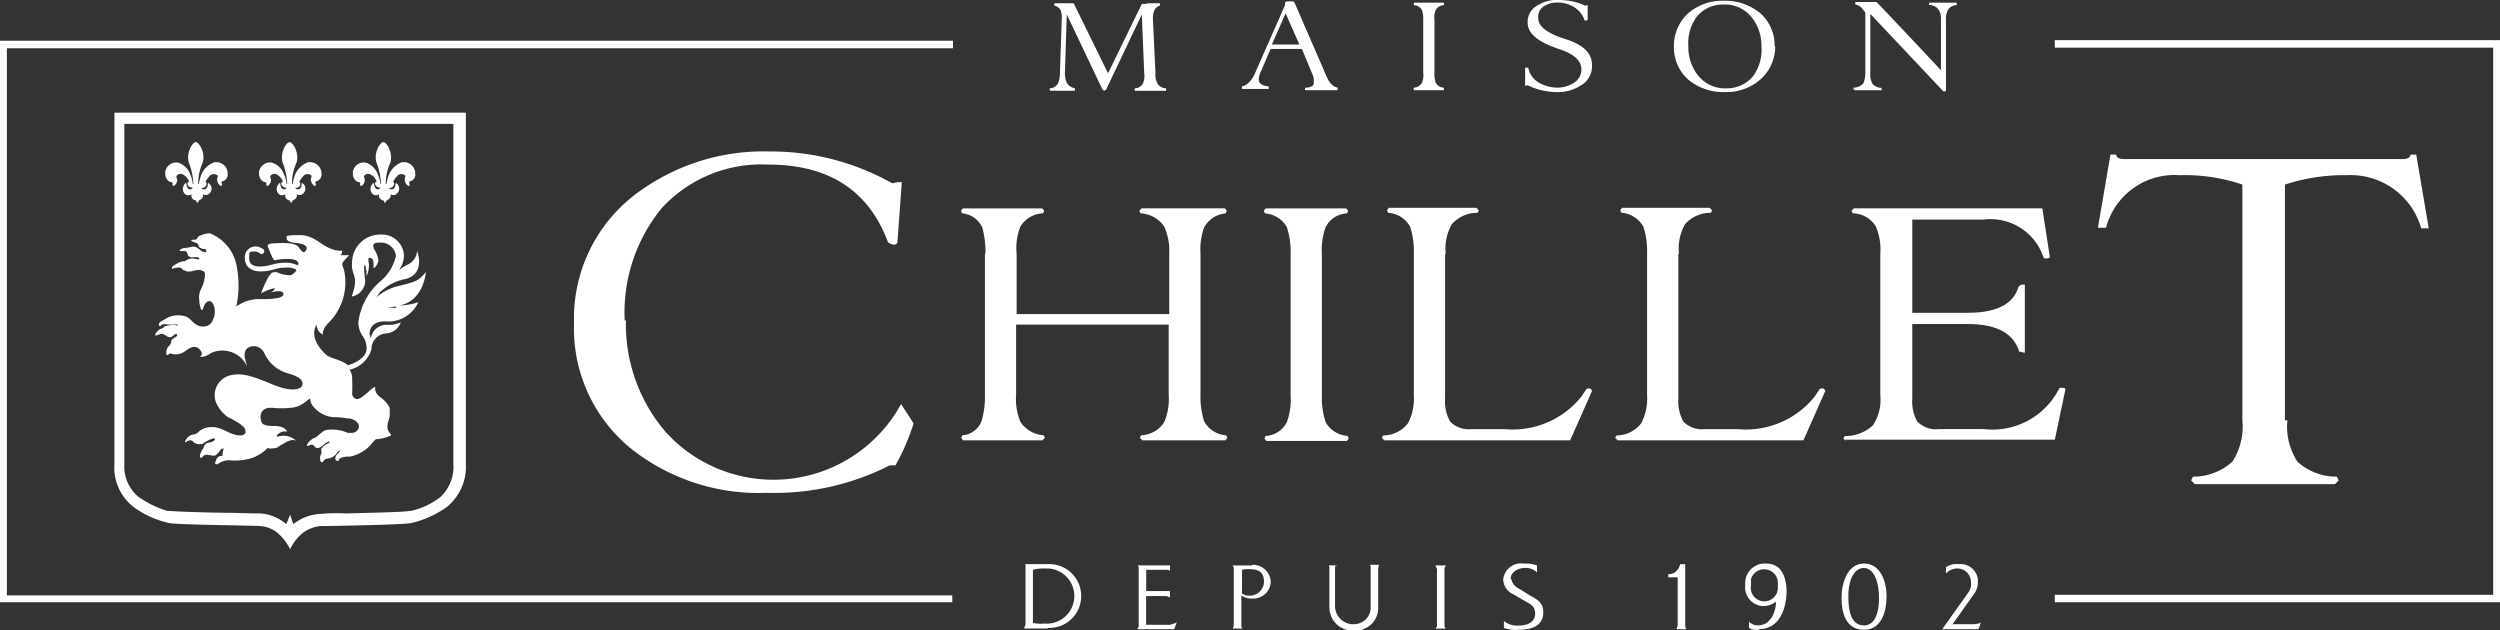
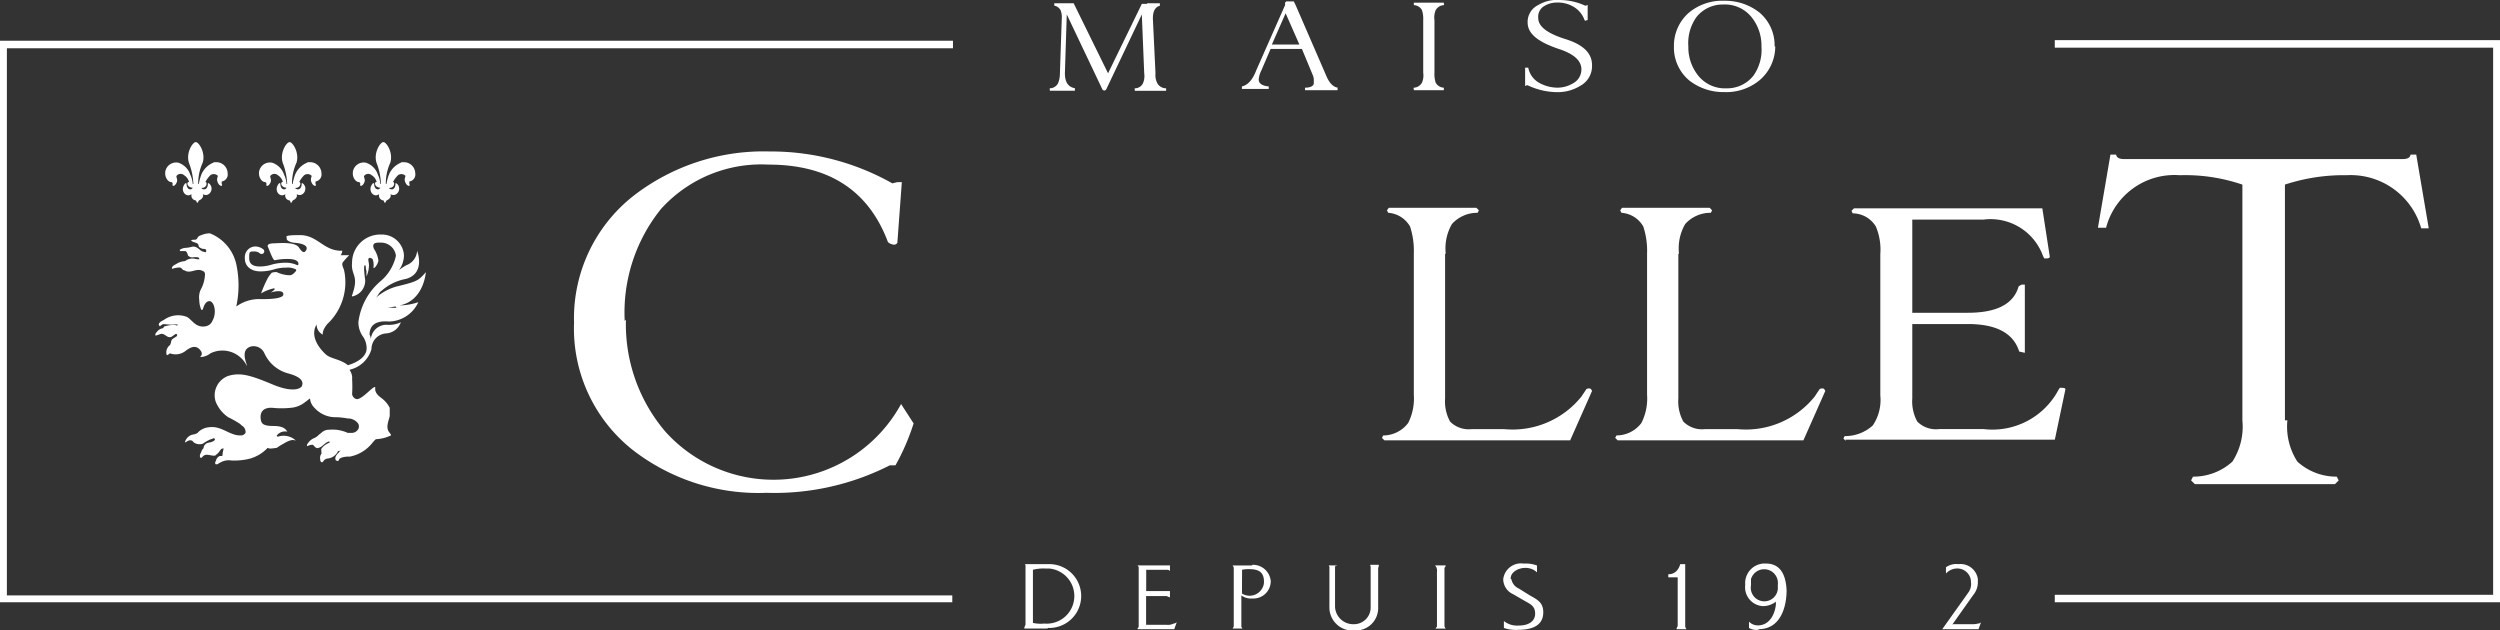
<svg xmlns="http://www.w3.org/2000/svg" width="111.856" height="28.207" viewBox="0 0 111.856 28.207">
  <rect x="0" y="0" width="111.856" height="28.207" fill="#333333" stroke="none" />
  <g id="Groupe_313" data-name="Groupe 313" transform="translate(-229 -4093.389)">
    <g id="Groupe_186" data-name="Groupe 186" transform="translate(234.116 4098.431)">
-       <path id="Tracé_507" data-name="Tracé 507" d="M34.054,18.4v15.22h0a1.843,1.843,0,0,1-.588,1.483,3.339,3.339,0,0,1-1.315.616h-.084c-.224.056-1.9.084-2.8.112a8.526,8.526,0,0,0-1.259.028,2.05,2.05,0,0,0-1.035.392c-.028,0-.056.056-.084.056l-.14-.42-.168.42c-.028-.028-.084-.056-.112-.084a1.958,1.958,0,0,0-1.035-.392c-.084,0-.336,0-1.259-.028-.9,0-2.574-.056-2.8-.084h-.112a4.425,4.425,0,0,1-1.315-.643,1.783,1.783,0,0,1-.616-1.455h0V18.4H34.054Zm.532-.5H18.89V33.6a2.235,2.235,0,0,0,.839,1.93,4.217,4.217,0,0,0,1.595.727c.308.084,3.917.112,4.085.14a1.369,1.369,0,0,1,.783.308,2.407,2.407,0,0,1,.56.727h0a2.033,2.033,0,0,1,.56-.727,1.6,1.6,0,0,1,.783-.308c.2,0,3.805-.056,4.085-.14a4.413,4.413,0,0,0,1.595-.727,2.325,2.325,0,0,0,.839-1.93V17.9Z" transform="translate(-18.885 -17.9)" fill="#fff" />
      <path id="Tracé_508" data-name="Tracé 508" d="M36.171,40.529H35.78a4.939,4.939,0,0,0,.56-.112c1.063-.224,1.147-1.483,1.147-1.483-.336.392-.42.42-1.2.616a2.289,2.289,0,0,0-1.035.532,1.184,1.184,0,0,0,.14-.2h0c.028-.028.056-.084.112-.112a2.224,2.224,0,0,1,1.091-.532c.9-.252.5-1.259.5-1.259a.729.729,0,0,1-.476.643,2.335,2.335,0,0,0-.336.224,1.138,1.138,0,0,0,.224-.671.987.987,0,0,0-1.007-.923h-.056a1.26,1.26,0,0,0-1.259,1.259c-.056.56.308.56.028,1.371,0,.056-.056.112-.028.14a.718.718,0,0,0,.588-.7c0-.084-.112-.727,0-.7a.282.282,0,0,1,.028.084.355.355,0,0,0,.028.168v.252h0a1.212,1.212,0,0,0,.112-.532c0-.056-.028-.14-.028-.224,0-.112.14-.084.2,0a.806.806,0,0,1,.028.364c0,.028.056,0,.056,0a.667.667,0,0,0,.168-.308,1.226,1.226,0,0,0-.2-.532c-.084-.2,0-.28.2-.28h.112a.668.668,0,0,1,.671.588,2.061,2.061,0,0,1-.7,1.147,2.865,2.865,0,0,0-.979,1.819,1.089,1.089,0,0,0,.2.643.921.921,0,0,1,.168.532c0,.392-.448.643-.839.755-.336-.28-.783-.28-1.007-.5-.811-.783-.392-1.315-.392-1.315a.5.5,0,0,0,.28.448s-.056-.168.2-.476a2.559,2.559,0,0,0,.755-2.378c-.028-.14-.14-.28-.056-.392a4.1,4.1,0,0,1,.28-.308h-.392c.056-.028.084-.2.084-.2-.839.028-1.091-.7-1.9-.7s-.56.084-.588.14c-.028.084.112.168.308.2.42.028.671.14.56.336-.084.14-.168.112-.336-.14-.2-.252-.951-.168-1.091-.168-.224,0-.336.056-.28.168s.224.616.308.588a2.747,2.747,0,0,1,.588-.056c.588,0,.476.308.42.28a1.212,1.212,0,0,0-.532-.112,2.33,2.33,0,0,0-.616.084,1.757,1.757,0,0,1-.532.084c-.224,0-.476-.056-.476-.364s0-.308.252-.308a.372.372,0,0,1,.224.084.119.119,0,0,0,.168-.168.589.589,0,0,0-.364-.14.479.479,0,0,0-.476.5v.028c0,.364.28.588.7.588a2.13,2.13,0,0,0,.588-.084,1.8,1.8,0,0,1,.56-.084.8.8,0,0,1,.448.084v.056s-.14.2-.28.2a1.4,1.4,0,0,1-.588-.14.616.616,0,0,0-.224.028,1.552,1.552,0,0,0-.168.224,5.283,5.283,0,0,0-.308.7,1.953,1.953,0,0,1,.56-.224c.168,0-.14.2-.168.2s.5-.168.588,0c.168.308-.867.28-1.007.28a1.738,1.738,0,0,0-1.091.336V40.5a4.427,4.427,0,0,0,.028-1.819,1.941,1.941,0,0,0-1.2-1.483.987.987,0,0,0-.392.084c-.2.056-.14.168-.252.2-.028,0-.168,0-.2.028l.028.028c.084.084.28.056.308.2,0,.084.084.112.14.14s.14,0,.2.056v.084c-.028.056-.084,0-.14,0-.168-.056-.252-.252-.476-.224a1.4,1.4,0,0,1-.336.056.534.534,0,0,0-.224.084v.056h.224c.084,0,.112.112.14.2a.254.254,0,0,0,.2.084.761.761,0,0,1,.252,0c.028,0,.056.056.056.084h0a.616.616,0,0,1-.224-.028.567.567,0,0,0-.42.112.794.794,0,0,0-.364.112c-.084.056-.2.084-.224.2a.027.027,0,0,0,.028.028,1.19,1.19,0,0,1,.308-.056c.084,0,.112.056.168.112a.472.472,0,0,1,.14.056c.2.056.364-.056.532-.056a.336.336,0,0,1,.224.056c.056,0,.084.084.084.14a1.547,1.547,0,0,1-.2.7.83.83,0,0,0-.056.448,1.123,1.123,0,0,0,.084.42c.084.112.084-.14.2-.28.308-.336.56.336.308.783a.4.4,0,0,1-.308.252c-.448.084-.616-.308-.839-.42a1.084,1.084,0,0,0-1.035.14h0c-.364.168-.168.28-.168.28a.522.522,0,0,1,.112-.084c.056-.028.14,0,.224,0a1.581,1.581,0,0,0,.364,0h.084c.028.056-.056.056-.084.028a1.309,1.309,0,0,0-.476.056c-.056,0-.056.056-.084.084a.426.426,0,0,0-.28.168c-.056.056-.084.112-.056.168l.252-.084c.2,0,.252.2.448.14.056-.028.112-.084.168-.112,0,0,.056-.056.084,0s0,.084-.056.112c-.112.084-.168.084-.2.2a.4.4,0,0,1-.056.168.4.4,0,0,0-.14.448s.056,0,.14-.084a.719.719,0,0,0,.671-.084c.28-.224.532-.308.727,0a.182.182,0,0,1-.056.252h0a.76.76,0,0,0,.476-.168,1.215,1.215,0,0,1,1.623.56h0c.056,0-.364-.727.2-.867a.527.527,0,0,1,.588.308,1.627,1.627,0,0,0,1.063.9c.755.2.643.476.616.56s-.336.336-1.287-.056c-1.007-.42-1.455-.56-2.014-.392a.922.922,0,0,0-.56,1.147,1.527,1.527,0,0,0,.56.7,4.526,4.526,0,0,1,.5.28c.056.028.084.084.14.112a.344.344,0,0,1,.14.28c0,.056-.056.084-.084.112-.028,0-.056.028-.084.028a.889.889,0,0,1-.392-.056c-.336-.112-.643-.364-1.063-.308a.794.794,0,0,0-.476.2c-.084.112-.2.112-.308.14a.467.467,0,0,0-.308.336h.028c.084-.056.168-.112.252-.084.056,0,.084.056.112.084a.446.446,0,0,0,.42.056,1.508,1.508,0,0,1,.364-.2c.056,0,.112-.084.168,0,0,.056-.056.084-.112.112-.112.056-.252.028-.336.14a.212.212,0,0,0-.056.112c0,.056-.056.084-.084.14-.028.112-.14.224-.056.336.084,0,.084-.084.168-.112.112-.084.392.056.5,0,.056-.056.14-.112.168-.168.084-.112.084-.14.2-.14a1.19,1.19,0,0,0-.056.308c0,.056-.14,0-.168.056a.279.279,0,0,0-.112.14c0,.056-.084.112-.028.2h.084a1.216,1.216,0,0,1,.2-.112.734.734,0,0,1,.42-.056,2.855,2.855,0,0,0,.839-.084,1.747,1.747,0,0,0,.783-.476h.028c.028.056.336,0,.336,0,.084,0,0,0,.364-.2.364-.224.476-.14.5-.14h.028a.8.8,0,0,0-.783-.168c-.084,0-.056-.056-.056-.056a.464.464,0,0,1,.448-.168c.028,0,0-.028,0-.028-.056-.056-.112-.224-.616-.224s-.532-.14-.56-.336c-.028-.336.168-.5.532-.476a3.93,3.93,0,0,0,.811,0,1.159,1.159,0,0,0,.643-.252c.084-.056.14-.112.224-.168h0a.652.652,0,0,0,.2.42,1.253,1.253,0,0,0,.951.42,3.1,3.1,0,0,1,.532.056.569.569,0,0,1,.42.168.255.255,0,0,1,.056.308.341.341,0,0,1-.336.168h-.14a1.611,1.611,0,0,0-.811-.14.488.488,0,0,0-.336.112c-.056.056-.112.084-.168.14a.609.609,0,0,1-.224.14.671.671,0,0,0-.28.28v.056H32.2a.519.519,0,0,1,.2-.056c.056,0,.084.056.112.084.056.056.112.084.168.056.168-.028.28-.224.448-.28h.056s0,.056-.028.056a.764.764,0,0,0-.336.252c-.028.056,0,.168,0,.224a.325.325,0,0,0-.056.28.112.112,0,0,0,.056.112c.084,0,.084-.084.14-.112a.214.214,0,0,1,.14-.056.584.584,0,0,0,.448-.308c.028-.056,0,0,.14-.056h0c-.056.028-.084.084-.112.112-.056.056-.2.2-.112.336a.282.282,0,0,0,.084.028s.028,0,.056-.056c0-.056.056-.056.084-.084a.952.952,0,0,1,.392-.056,1.694,1.694,0,0,0,1.035-.643c.084-.084.112-.14.168-.14a1.686,1.686,0,0,0,.643-.168s.028,0-.056-.112c-.2-.224-.056-.5,0-.755v-.364a1.154,1.154,0,0,0-.28-.364c-.112-.112-.42-.252-.364-.56-.084-.084-.588.56-.839.532a.265.265,0,0,1-.2-.224,5.376,5.376,0,0,0,0-.671.553.553,0,0,0-.056-.308l-.056-.112a1.315,1.315,0,0,0,.979-.923h0a.7.7,0,0,1,.643-.7.752.752,0,0,0,.671-.5,1.257,1.257,0,0,1-.643.112.7.7,0,0,0-.7.643.519.519,0,0,0-.056-.2c0-.588.532-.616.867-.588a1.48,1.48,0,0,0,1.315-.867,2.72,2.72,0,0,1-1.063.14" transform="translate(-23.549 -31.8)" fill="#fff" />
      <path id="Tracé_509" data-name="Tracé 509" d="M44.154,23.523a.989.989,0,0,0-.532.532,2.33,2.33,0,0,0-.112.42h-.028a2.231,2.231,0,0,1,.2-.951c.14-.448-.168-.923-.308-.923s-.448.476-.308.923a2.888,2.888,0,0,1,.2.951h-.028a1.172,1.172,0,0,0-.112-.42.838.838,0,0,0-.532-.532.493.493,0,0,0-.588.42v.084c0,.14.112.364.28.364.028,0,.056.056.056.084h0c-.056.14.14.112.2-.14,0-.112-.056-.2-.028-.224a.229.229,0,0,1,.336-.028h0a.5.5,0,0,1,.224.308c-.084-.028-.112.112,0,.2a.4.4,0,0,0,.168.056l-.056.056c-.14.056-.224-.084-.224-.224,0-.056-.056-.056-.084,0-.224.28.056.643.308.448a.219.219,0,0,0,.168.28c.056,0,.056.112.084.112s.056-.084.084-.112c.084-.028.224-.14.168-.28.252.168.532-.2.308-.448q-.084-.084-.084,0c0,.14-.084.28-.224.224a.055.055,0,0,1-.056-.056.206.206,0,0,0,.168-.056c.084-.084.056-.224,0-.2a1.242,1.242,0,0,1,.224-.308.255.255,0,0,1,.336.028h0c0,.028-.056.14-.028.224.056.252.28.28.2.14v-.112h0A.316.316,0,0,0,44.8,24a.508.508,0,0,0-.532-.5h-.084" transform="translate(-35.533 -21.285)" fill="#fff" />
      <path id="Tracé_510" data-name="Tracé 510" d="M29.154,23.523a.989.989,0,0,0-.532.532,2.331,2.331,0,0,0-.112.42h-.028a2.231,2.231,0,0,1,.2-.951c.14-.448-.168-.923-.308-.923s-.448.476-.308.923a2.888,2.888,0,0,1,.2.951h-.028a1.173,1.173,0,0,0-.112-.42.838.838,0,0,0-.532-.532.493.493,0,0,0-.588.42v.084c0,.14.112.364.28.364.028,0,.056.056.056.084h0c-.056.14.14.112.2-.14,0-.112-.056-.2-.028-.224a.229.229,0,0,1,.336-.028h0a.5.5,0,0,1,.224.308c-.084-.028-.112.112,0,.2a.4.4,0,0,0,.168.056l-.056.056c-.14.056-.224-.084-.224-.224,0-.056-.056-.056-.084,0-.224.28.056.643.308.448a.219.219,0,0,0,.168.28c.056,0,.056.112.084.112s.056-.084.084-.112c.084-.028.224-.14.168-.28.252.168.532-.2.308-.448q-.084-.084-.084,0c0,.14-.084.28-.224.224a.055.055,0,0,1-.056-.056.206.206,0,0,0,.168-.056c.084-.084.056-.224,0-.2a1.242,1.242,0,0,1,.224-.308.255.255,0,0,1,.336.028h0c0,.028-.056.14-.028.224.056.252.28.28.2.14v-.112h0A.316.316,0,0,0,29.8,24a.508.508,0,0,0-.532-.5h-.084" transform="translate(-24.73 -21.285)" fill="#fff" />
      <path id="Tracé_511" data-name="Tracé 511" d="M59.154,23.523a.989.989,0,0,0-.532.532,2.331,2.331,0,0,0-.112.42h-.028a2.231,2.231,0,0,1,.2-.951c.14-.448-.168-.923-.308-.923s-.448.476-.308.923a2.888,2.888,0,0,1,.2.951h-.028a1.172,1.172,0,0,0-.112-.42.838.838,0,0,0-.532-.532.493.493,0,0,0-.588.42v.084c0,.14.112.364.28.364.028,0,.056.056.056.084h0c-.056.14.14.112.2-.14,0-.112-.056-.2-.028-.224a.229.229,0,0,1,.336-.028h0a.5.5,0,0,1,.224.308c-.084-.028-.112.112,0,.2a.4.4,0,0,0,.168.056l-.056.056c-.14.056-.224-.084-.224-.224,0-.056-.056-.056-.084,0-.224.28.056.643.308.448a.219.219,0,0,0,.168.28c.056,0,.056.112.084.112s.056-.084.084-.112c.084-.028.224-.14.168-.28.252.168.532-.2.308-.448q-.084-.084-.084,0c0,.14-.084.28-.224.224a.055.055,0,0,1-.056-.056.206.206,0,0,0,.168-.056c.084-.084.056-.224,0-.2a1.242,1.242,0,0,1,.224-.308.255.255,0,0,1,.336.028h0c0,.028-.056.14-.028.224.056.252.28.28.2.14v-.112h0A.316.316,0,0,0,59.8,24a.508.508,0,0,0-.532-.5h-.084" transform="translate(-46.336 -21.285)" fill="#fff" />
      <path id="Tracé_512" data-name="Tracé 512" d="M94.722,31.626a7.4,7.4,0,0,0,1.763,5.008A6.508,6.508,0,0,0,107.033,35.4l.56.867a10,10,0,0,1-.811,1.875h-.252a11.386,11.386,0,0,1-5.512,1.231,9.176,9.176,0,0,1-6.043-1.958A6.926,6.926,0,0,1,92.4,31.766a6.966,6.966,0,0,1,2.658-5.68,9.507,9.507,0,0,1,6.1-1.986,11.061,11.061,0,0,1,5.484,1.427l.224-.056h.2l-.2,2.714a.169.169,0,0,1-.168.084.5.5,0,0,1-.252-.112c-.867-2.322-2.658-3.469-5.344-3.469a6.043,6.043,0,0,0-4.812,1.986,7.38,7.38,0,0,0-1.623,5.008" transform="translate(-71.832 -22.365)" fill="#fff" />
-       <path id="Tracé_513" data-name="Tracé 513" d="M155.391,35.242a4.222,4.222,0,0,0-.14-1.175,1.08,1.08,0,0,0-.9-.643l-.056-.112.084-.112h3.553l.084.112-.056.112a1.239,1.239,0,0,0-1.007.588,2.638,2.638,0,0,0-.168,1.231v2.686h6.827V35.242a2.676,2.676,0,0,0-.224-1.231,1.372,1.372,0,0,0-1.063-.588l-.056-.112.112-.112h3.721l.084.112-.056.112a1.241,1.241,0,0,0-.951.616,2.856,2.856,0,0,0-.168,1.175v6.323a3.48,3.48,0,0,0,.168,1.2,1.221,1.221,0,0,0,.979.616l.056.112-.084.112h-3.721l-.112-.112.056-.112a1.288,1.288,0,0,0,1.035-.588,2.655,2.655,0,0,0,.2-1.231V38.4h-6.827v3.134a2.656,2.656,0,0,0,.2,1.231,1.363,1.363,0,0,0,1.035.588l.056.112-.112.112h-3.553l-.084-.112.056-.112a.99.99,0,0,0,.867-.671,3.909,3.909,0,0,0,.14-1.147V35.214Z" transform="translate(-116.414 -28.919)" fill="#fff" />
-       <path id="Tracé_514" data-name="Tracé 514" d="M205.3,41.565a3.48,3.48,0,0,0,.168,1.2,1.221,1.221,0,0,0,.979.616l.056.112-.084.112h-3.609l-.084-.112.056-.112a1.116,1.116,0,0,0,.951-.616,2.923,2.923,0,0,0,.168-1.2V35.242a3.48,3.48,0,0,0-.168-1.2,1.221,1.221,0,0,0-.979-.616l-.056-.112.084-.112h3.609l.084.112-.056.112a1.116,1.116,0,0,0-.951.616,2.923,2.923,0,0,0-.168,1.2Z" transform="translate(-151.272 -28.919)" fill="#fff" />
      <path id="Tracé_515" data-name="Tracé 515" d="M224.426,35.17v6.463a1.877,1.877,0,0,0,.224,1.035,1.179,1.179,0,0,0,.979.336h1.427a3.951,3.951,0,0,0,3.469-1.455l.224-.336a.282.282,0,0,1,.084-.028h.056c.056,0,.084.056.112.112l-.979,2.21h-8.309L221.6,43.4l.056-.112a1.4,1.4,0,0,0,1.119-.56,2.428,2.428,0,0,0,.252-1.259V35.142a3.48,3.48,0,0,0-.168-1.2,1.221,1.221,0,0,0-.979-.616l-.056-.112.084-.112h3.917l.112.112-.056.112a1.527,1.527,0,0,0-1.147.5,2.165,2.165,0,0,0-.28,1.315" transform="translate(-164.885 -28.847)" fill="#fff" />
      <path id="Tracé_516" data-name="Tracé 516" d="M261.726,35.17v6.463a1.877,1.877,0,0,0,.224,1.035,1.179,1.179,0,0,0,.979.336h1.427a3.951,3.951,0,0,0,3.469-1.455l.224-.336a.281.281,0,0,1,.084-.028h.056c.056,0,.084.056.112.112l-.979,2.21h-8.309L258.9,43.4l.056-.112a1.4,1.4,0,0,0,1.119-.56,2.427,2.427,0,0,0,.252-1.259V35.142a3.48,3.48,0,0,0-.168-1.2,1.221,1.221,0,0,0-.979-.616l-.056-.112.084-.112h3.917l.112.112-.056.112a1.527,1.527,0,0,0-1.147.5,2.165,2.165,0,0,0-.28,1.315" transform="translate(-191.749 -28.847)" fill="#fff" />
      <path id="Tracé_517" data-name="Tracé 517" d="M295.512,43.608,295.4,43.5l.056-.112a1.828,1.828,0,0,0,1.259-.476,2.045,2.045,0,0,0,.336-1.343V35.242a2.655,2.655,0,0,0-.2-1.231,1.221,1.221,0,0,0-1.035-.588l-.056-.112.112-.112H304.3l.336,2.182a.145.145,0,0,1-.112.056h-.14l-.056-.112a2.494,2.494,0,0,0-2.658-1.623h-3.189v4.169h2.49q1.931,0,2.266-1.175a.61.61,0,0,1,.14-.084h.14v3.05l-.252-.056c-.252-.811-1.007-1.231-2.294-1.231h-2.49v3.329a1.878,1.878,0,0,0,.224,1.035,1.179,1.179,0,0,0,.979.336h1.986a3.344,3.344,0,0,0,3.357-1.763l.056-.084c.14,0,.224,0,.252.056l-.476,2.266h-9.373Z" transform="translate(-218.037 -28.919)" fill="#fff" />
      <path id="Tracé_518" data-name="Tracé 518" d="M344.577,36.491a2.885,2.885,0,0,0,.448,1.847,2.593,2.593,0,0,0,1.763.671l.084.168-.168.168h-6.267l-.168-.168.084-.168a2.593,2.593,0,0,0,1.763-.671,2.885,2.885,0,0,0,.448-1.847V25.943a7.9,7.9,0,0,0-2.8-.42,3.163,3.163,0,0,0-3.3,2.35H336.1l.56-3.273h.252c.028.14.14.2.364.2h12.45c.224,0,.336-.056.364-.2h.252l.56,3.3h-.336a3.281,3.281,0,0,0-3.329-2.378,8.425,8.425,0,0,0-2.77.42V36.491Z" transform="translate(-247.35 -22.725)" fill="#fff" />
    </g>
    <path id="Tracé_519" data-name="Tracé 519" d="M172.8.4h.588V.512c-.224.056-.336.28-.308.671l.112,2.35a.8.8,0,0,0,.084.448.446.446,0,0,0,.392.224v.112h-1.4V4.261c-.028,0,0-.056,0-.056a.4.4,0,0,0,.364-.224.83.83,0,0,0,.056-.448L172.581.9l-1.595,3.357a.1.1,0,0,1-.168,0h0L169.223.9l-.084,2.63c0,.392.14.616.448.671v.112h-1.119V4.261c-.028,0,0-.056,0-.056a.422.422,0,0,0,.364-.224,1.16,1.16,0,0,0,.084-.448L169,1.071a.827.827,0,0,0-.056-.364.4.4,0,0,0-.28-.2V.4h.867l1.539,3.134L172.581.428h.252Z" transform="translate(107.507 4093.135)" fill="#fff" />
    <path id="Tracé_520" data-name="Tracé 520" d="M203.481,3.961v.112h-1.455V3.961c.252,0,.392-.084.392-.2V3.681a.6.6,0,0,0-.056-.308l-.476-1.147h-1.4l-.42.979a1.038,1.038,0,0,0-.112.392c0,.168.14.28.448.308v.112h-1.2V3.905c.252-.056.476-.28.644-.727l1.287-2.91V.156L201.186.1h.336l.084.168,1.371,3.162c.14.336.336.532.56.532m-1.763-1.93-.616-1.4-.616,1.4h1.231Z" transform="translate(85.364 4093.351)" fill="#fff" />
    <path id="Tracé_521" data-name="Tracé 521" d="M227.591,3.434a1.233,1.233,0,0,0,.056.448.437.437,0,0,0,.364.224v.112h-1.343V4.161c-.028,0,0-.056,0-.056a.437.437,0,0,0,.364-.224.829.829,0,0,0,.056-.448V1.083a1.232,1.232,0,0,0-.056-.448.437.437,0,0,0-.364-.224V.3h1.343V.356c.028,0,0,.056,0,.056a.437.437,0,0,0-.364.224.831.831,0,0,0-.056.448Z" transform="translate(65.59 4093.207)" fill="#fff" />
    <path id="Tracé_522" data-name="Tracé 522" d="M247.494,2.824a1,1,0,0,1-.532.9,1.92,1.92,0,0,1-1.035.28,3.122,3.122,0,0,1-1.315-.308h-.056c0,.028-.056.028-.056.028V2.908h.14a.983.983,0,0,0,.476.671,1.686,1.686,0,0,0,.811.224,1.356,1.356,0,0,0,.727-.2.7.7,0,0,0,.364-.616c0-.392-.336-.7-1.035-.923-.9-.308-1.371-.671-1.371-1.175a.836.836,0,0,1,.476-.783,1.6,1.6,0,0,1,.951-.224,2.737,2.737,0,0,1,1.147.252h.056c0-.028.056-.028.056-.028V.782a.1.1,0,0,0-.084.028.087.087,0,0,1-.056-.028,1.1,1.1,0,0,0-.476-.588,1.386,1.386,0,0,0-.755-.2,1.1,1.1,0,0,0-.588.168.555.555,0,0,0-.252.532q0,.546,1.175.923c.839.252,1.231.643,1.231,1.175" transform="translate(52.738 4093.508)" fill="#fff" />
    <path id="Tracé_523" data-name="Tracé 523" d="M272.832,2.036a1.983,1.983,0,0,1-.7,1.511,2.343,2.343,0,0,1-1.595.532,2.47,2.47,0,0,1-1.567-.532,1.916,1.916,0,0,1-.671-1.511,1.956,1.956,0,0,1,.671-1.511,2.343,2.343,0,0,1,1.595-.532,2.47,2.47,0,0,1,1.567.532,1.916,1.916,0,0,1,.671,1.511m-.588,0a2.026,2.026,0,0,0-.448-1.315,1.528,1.528,0,0,0-1.259-.56,1.5,1.5,0,0,0-1.2.56,2.005,2.005,0,0,0-.364,1.315,2.025,2.025,0,0,0,.448,1.315,1.528,1.528,0,0,0,1.259.56,1.5,1.5,0,0,0,1.2-.56,2.005,2.005,0,0,0,.364-1.315" transform="translate(35.597 4093.43)" fill="#fff" />
-     <path id="Tracé_524" data-name="Tracé 524" d="M300.917,3.25V1.011a.712.712,0,0,0-.112-.476.5.5,0,0,0-.42-.2V.228h1.231V.284c.028,0,0,.056,0,.056a.446.446,0,0,0-.392.224.853.853,0,0,0-.084.448V4.145a.06.06,0,0,1-.056.056.112.112,0,0,1-.112-.056l-.392-.42L297.755.732v2.63a.9.9,0,0,0,.084.476.5.5,0,0,0,.42.2v.112h-1.2L297,4.089V4.033a.609.609,0,0,0,.448-.2,1.307,1.307,0,0,0,.084-.476V.676l-.084-.112a.549.549,0,0,0-.364-.252V.2h.951q.965,1.007,2.854,3.022" transform="translate(14.927 4093.279)" fill="#fff" />
    <path id="Tracé_525" data-name="Tracé 525" d="M165.435,92.979H164.4a.4.4,0,0,1,.056-.168v-2.63a.1.1,0,0,0-.028-.084h1.035a1.428,1.428,0,0,1,.112,2.854h-.112m-.671-.224a1.528,1.528,0,0,0,.5.028,1.236,1.236,0,0,0,.224-2.462h-.168a1.9,1.9,0,0,0-.56.056v2.378Z" transform="translate(110.428 4028.533)" fill="#fff" />
    <path id="Tracé_526" data-name="Tracé 526" d="M183.955,90.552a.145.145,0,0,0-.112-.056h-.951v.951h1.063v.28c-.056,0-.112-.056-.168-.056h-.9v1.287h.923a.553.553,0,0,0,.308-.056c.056,0,.084-.028.14-.056l-.112.308H182.5c0-.028.028-.056.056-.112V90.384c0-.028-.028-.056-.056-.084h1.455v.252Z" transform="translate(97.392 4028.387)" fill="#fff" />
    <path id="Tracé_527" data-name="Tracé 527" d="M198.6,90.2a.8.8,0,0,1,.811.727v.028a.777.777,0,0,1-.783.755h-.056a.732.732,0,0,1-.476-.14v1.343a.154.154,0,0,0,.056.14H197.7a.212.212,0,0,0,.056-.112v-2.6a.212.212,0,0,0-.056-.112h.867Zm-.476,1.287a.647.647,0,0,0,.9-.224.564.564,0,0,0,.084-.308c0-.364-.168-.56-.644-.56a1.362,1.362,0,0,0-.336.028Z" transform="translate(86.445 4028.459)" fill="#fff" />
    <path id="Tracé_528" data-name="Tracé 528" d="M213.408,90.2c0,.028-.028.084-.028.112v1.763a.813.813,0,0,0,.839.783h0a.747.747,0,0,0,.755-.727h0V90.34a.252.252,0,0,0-.028-.14h.392a.3.3,0,0,1-.028.14v1.819a1,1,0,0,1-1.035.979h0a1.037,1.037,0,0,1-1.147-.979V90.368a.21.21,0,0,0-.028-.14h.392Z" transform="translate(75.353 4028.459)" fill="#fff" />
    <path id="Tracé_529" data-name="Tracé 529" d="M230.52,92.65v.364a.212.212,0,0,0,.056.112h-.448c0-.028.028-.056.056-.084V90.58a.338.338,0,0,0-.084-.28h.476a.212.212,0,0,1-.056.112v2.266Z" transform="translate(63.109 4028.387)" fill="#fff" />
    <path id="Tracé_530" data-name="Tracé 530" d="M241.364,90.695a.571.571,0,0,0,.336.42l.448.28c.336.2.643.308.643.783,0,.643-.588.783-1.119.783a1.632,1.632,0,0,1-.643-.084v-.308a.955.955,0,0,0,.671.2c.448,0,.727-.2.727-.532s-.2-.42-.448-.56l-.532-.308a.742.742,0,0,1-.448-.671.8.8,0,0,1,.923-.7,1.428,1.428,0,0,1,.588.084v.308a.738.738,0,0,0-.532-.2c-.308,0-.671.2-.644.5" transform="translate(55.259 4028.608)" fill="#fff" />
    <path id="Tracé_531" data-name="Tracé 531" d="M268.155,90.1v2.77c0,.056.028.084.056.14h-.448a.473.473,0,0,1,.056-.14V90.688h-.42v-.14a.463.463,0,0,0,.364-.14.667.667,0,0,0,.168-.308h.2Z" transform="translate(36.245 4028.531)" fill="#fff" />
    <path id="Tracé_532" data-name="Tracé 532" d="M280.245,92.966a.625.625,0,0,1-.392-.084V92.6a.553.553,0,0,0,.392.168c.5,0,.755-.448.811-.923v-.14a.929.929,0,0,1-.588.2.844.844,0,0,1-.783-.951h0A.877.877,0,0,1,280.5,90h.112c.727,0,.9.644.923,1.2,0,.811-.308,1.707-1.2,1.735m-.392-1.958a.606.606,0,1,0,1.2.056v-.084a.615.615,0,0,0-1.2-.252v.28" transform="translate(27.401 4028.603)" fill="#fff" />
-     <path id="Tracé_533" data-name="Tracé 533" d="M296.107,92.966c-.811,0-1.007-.755-1.007-1.427,0-.7.28-1.539,1.007-1.539s1.007.783,1.007,1.483-.252,1.483-1.007,1.483m-.7-1.427c0,.56.112,1.231.7,1.231.532,0,.671-.671.671-1.231,0-.588-.168-1.315-.671-1.343-.532,0-.727.755-.7,1.315" transform="translate(16.295 4028.603)" fill="#fff" />
    <path id="Tracé_534" data-name="Tracé 534" d="M311.676,92.768h.839a.951.951,0,0,0,.28-.028.214.214,0,0,0,.14-.056l-.112.308H311.2l1.175-1.651a.637.637,0,0,0,.112-.448.61.61,0,0,0-.56-.616h0a.682.682,0,0,0-.56.224v-.28a.8.8,0,0,1,.56-.14.782.782,0,0,1,.867.671v.112a.878.878,0,0,1-.2.588l-.951,1.343Z" transform="translate(4.7 4028.549)" fill="#fff" />
    <path id="Tracé_535" data-name="Tracé 535" d="M43.21,31.524H.6V6.4H43.238v.336H.908V31.216h42.3v.336Z" transform="translate(228.4 4088.813)" fill="#fff" />
    <path id="Tracé_536" data-name="Tracé 536" d="M349.12,31.452H329.2v-.336h19.613V6.636H329.2V6.3h19.92V31.424Z" transform="translate(-8.264 4088.885)" fill="#fff" />
  </g>
</svg>